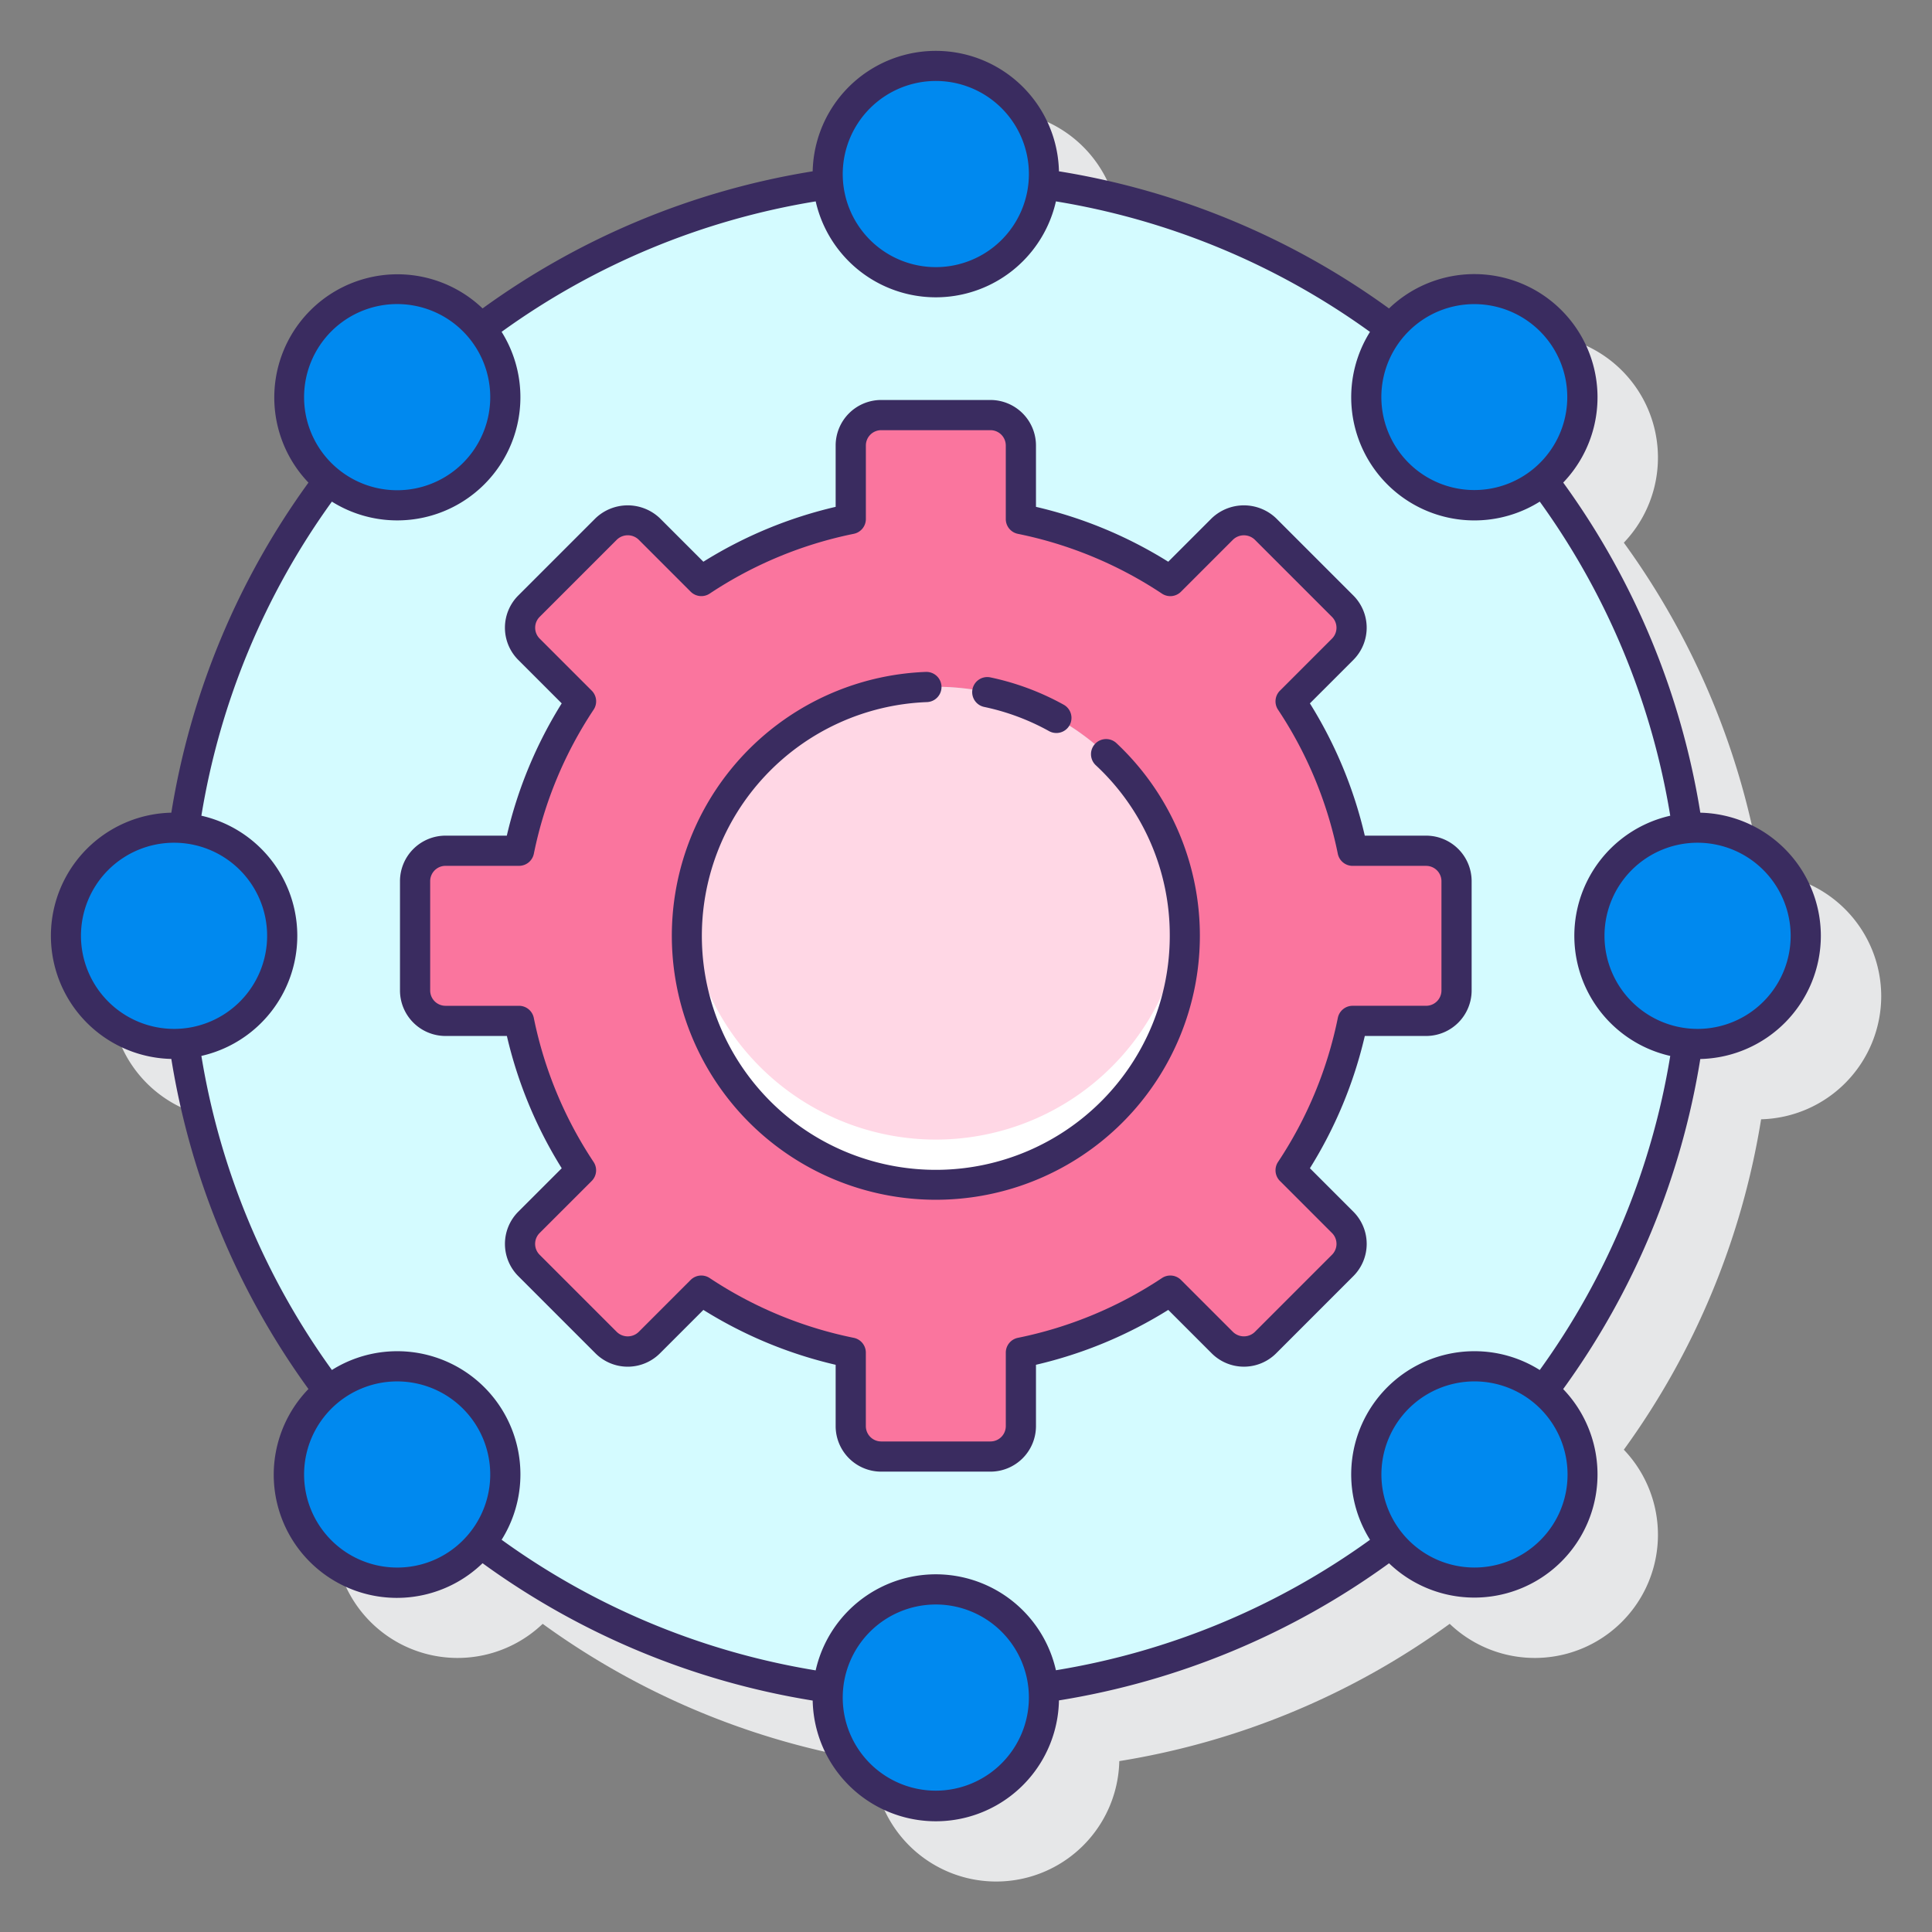
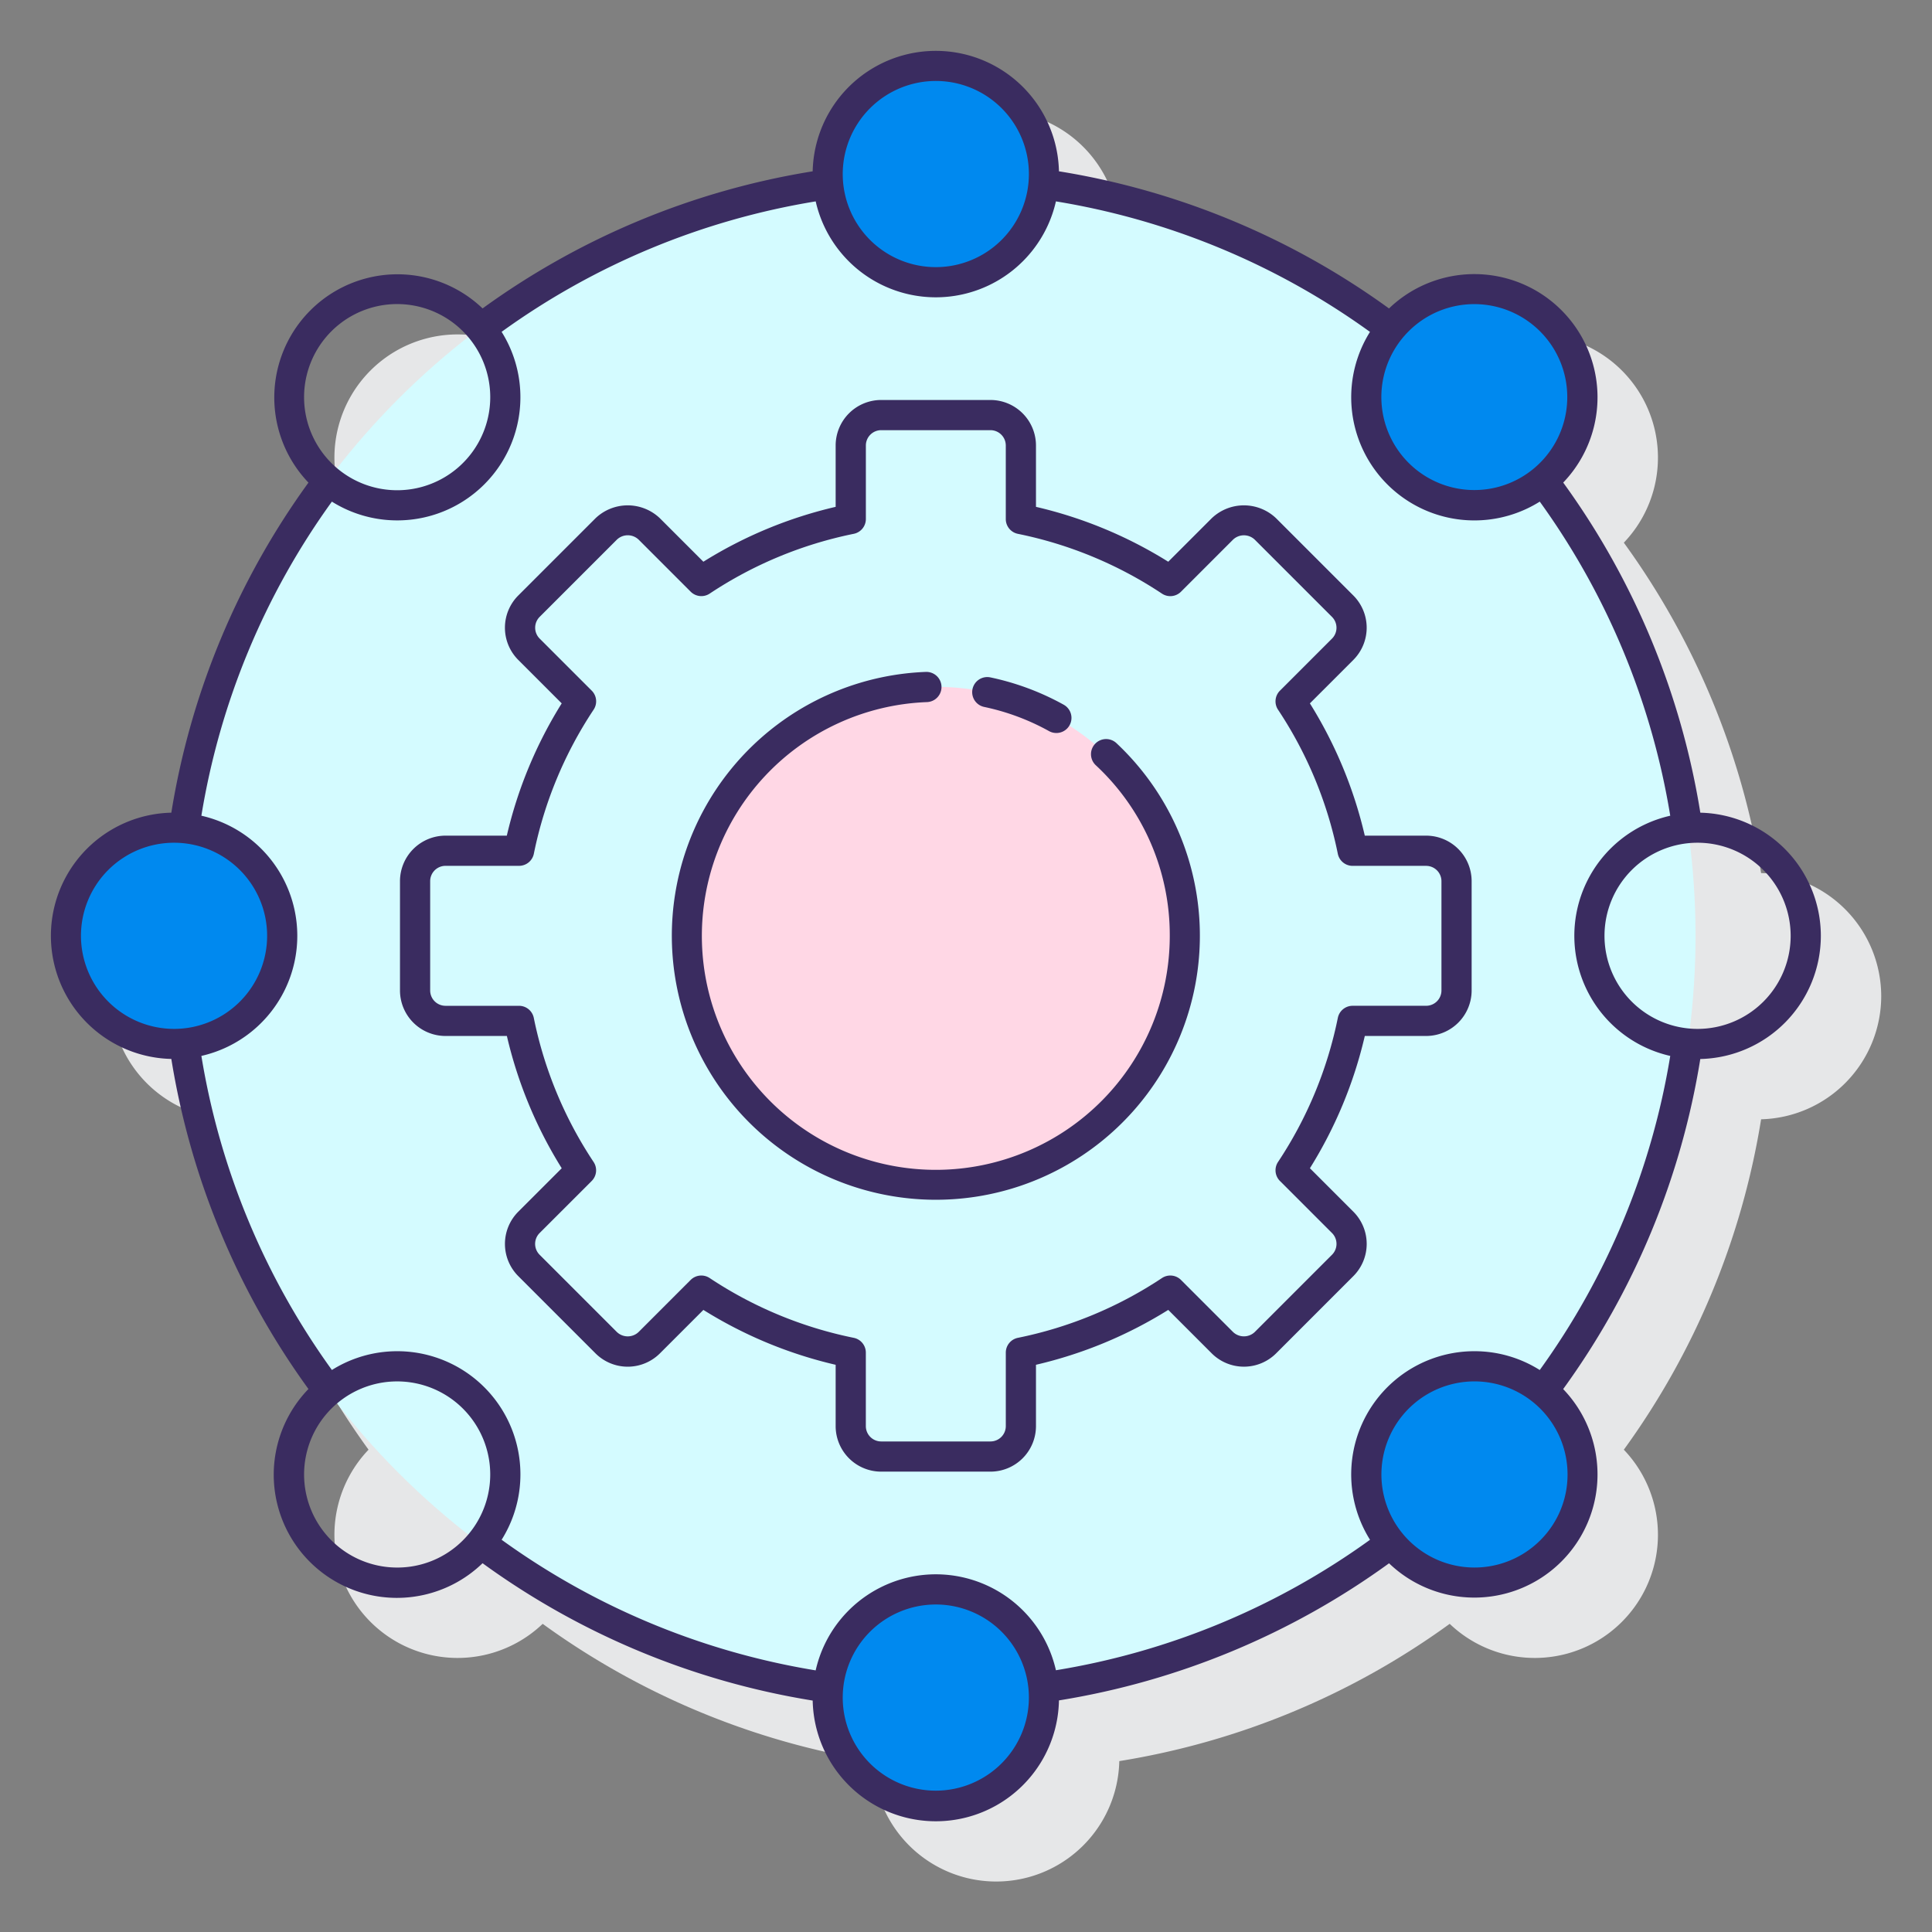
<svg xmlns="http://www.w3.org/2000/svg" viewBox="0 0 128 128" width="512" height="512">
  <rect x="0" y="0" width="128" height="128" fill="#808080" stroke="none" />
  <path d="M124.636,66a8.172,8.172,0,0,0-7.958-8.156,51.06,51.06,0,0,0-9.095-21.89A8.16,8.16,0,0,0,96.046,24.417a51.048,51.048,0,0,0-21.89-9.1,8.158,8.158,0,0,0-16.312,0,51.048,51.048,0,0,0-21.89,9.1A8.16,8.16,0,0,0,24.417,35.954a51.06,51.06,0,0,0-9.1,21.89,8.158,8.158,0,0,0,0,16.312,51.06,51.06,0,0,0,9.1,21.89,8.16,8.16,0,0,0,11.537,11.537,51.048,51.048,0,0,0,21.89,9.095,8.158,8.158,0,0,0,16.312,0,51.048,51.048,0,0,0,21.89-9.095,8.16,8.16,0,0,0,11.537-11.537,51.06,51.06,0,0,0,9.095-21.89A8.172,8.172,0,0,0,124.636,66Z" fill="#e6e7e8" />
  <circle cx="62" cy="62" r="50.333" transform="translate(-25.681 62) rotate(-45)" fill="#d4fbff" />
-   <circle cx="112.469" cy="62" r="7.167" fill="#0089ef" />
  <circle cx="11.531" cy="62" r="7.167" transform="translate(-40.463 26.313) rotate(-45)" fill="#0089ef" />
  <circle cx="62" cy="11.531" r="7.167" transform="translate(10.006 47.218) rotate(-45)" fill="#0089ef" />
  <circle cx="62" cy="112.469" r="7.167" transform="translate(-24.181 17.253) rotate(-13.282)" fill="#0089ef" />
  <circle cx="97.687" cy="26.313" r="7.167" fill="#0089ef" />
-   <circle cx="26.313" cy="97.687" r="7.167" fill="#0089ef" />
-   <path d="M31.381,21.245a7.167,7.167,0,1,0,0,10.136A7.169,7.169,0,0,0,31.381,21.245Z" fill="#0089ef" />
+   <path d="M31.381,21.245A7.169,7.169,0,0,0,31.381,21.245Z" fill="#0089ef" />
  <circle cx="97.687" cy="97.687" r="7.167" fill="#0089ef" />
  <circle cx="62" cy="62" r="16.495" transform="translate(-25.681 62) rotate(-45)" fill="#ffd7e5" />
-   <path d="M62,75.5a16.491,16.491,0,0,1-16.42-15c-.044.495-.075.994-.075,1.5A16.495,16.495,0,0,0,78.5,62c0-.506-.031-1.005-.075-1.5A16.491,16.491,0,0,1,62,75.5Z" fill="#fff" />
-   <path d="M96.5,65.62V58.38a2.017,2.017,0,0,0-2.016-2.016H89.615a28.011,28.011,0,0,0-4.108-9.9l3.45-3.45a2.016,2.016,0,0,0,0-2.851l-5.119-5.119a2.016,2.016,0,0,0-2.851,0l-3.45,3.45a28.011,28.011,0,0,0-9.9-4.108V29.513A2.017,2.017,0,0,0,65.62,27.5H58.38a2.017,2.017,0,0,0-2.016,2.016v4.872a28.011,28.011,0,0,0-9.9,4.108l-3.45-3.45a2.016,2.016,0,0,0-2.851,0l-5.119,5.119a2.016,2.016,0,0,0,0,2.851l3.45,3.45a28.011,28.011,0,0,0-4.108,9.9H29.513A2.017,2.017,0,0,0,27.5,58.38v7.24a2.017,2.017,0,0,0,2.016,2.016h4.872a28.011,28.011,0,0,0,4.108,9.9l-3.45,3.449a2.018,2.018,0,0,0,0,2.852l5.119,5.119a2.016,2.016,0,0,0,2.851,0l3.45-3.45a28.011,28.011,0,0,0,9.9,4.108v4.872A2.017,2.017,0,0,0,58.38,96.5h7.24a2.017,2.017,0,0,0,2.016-2.016V89.615a28.011,28.011,0,0,0,9.9-4.108l3.45,3.45a2.016,2.016,0,0,0,2.851,0l5.119-5.119a2.018,2.018,0,0,0,0-2.852l-3.45-3.449a28.011,28.011,0,0,0,4.108-9.9h4.872A2.017,2.017,0,0,0,96.5,65.62ZM62,78.5A16.5,16.5,0,1,1,78.5,62,16.495,16.495,0,0,1,62,78.5Z" fill="#fa759e" />
  <path d="M120.636,62a8.172,8.172,0,0,0-7.985-8.157,51.04,51.04,0,0,0-9.084-21.871A8.161,8.161,0,0,0,92.025,20.436,51.062,51.062,0,0,0,70.158,11.35a8.16,8.16,0,0,0-16.316,0,51.036,51.036,0,0,0-21.87,9.084A8.161,8.161,0,0,0,20.436,31.975a51.047,51.047,0,0,0-9.085,21.868,8.159,8.159,0,0,0,0,16.314,51.047,51.047,0,0,0,9.085,21.868,8.16,8.16,0,0,0,11.535,11.542,51,51,0,0,0,21.872,9.1,8.159,8.159,0,0,0,16.315-.011,51.036,51.036,0,0,0,21.87-9.084,8.161,8.161,0,0,0,11.536-11.542,51.047,51.047,0,0,0,9.085-21.868A8.172,8.172,0,0,0,120.636,62ZM97.687,89.521a8.16,8.16,0,0,0-6.92,12.494,49.039,49.039,0,0,1-20.809,8.643,8.16,8.16,0,0,0-15.918.009,49.037,49.037,0,0,1-20.806-8.653A8.16,8.16,0,0,0,21.989,90.765a49.041,49.041,0,0,1-8.647-20.808,8.159,8.159,0,0,0,0-15.914,49.049,49.049,0,0,1,8.646-20.809A8.16,8.16,0,0,0,33.233,21.985a49.045,49.045,0,0,1,20.809-8.643,8.16,8.16,0,0,0,15.916,0,49.055,49.055,0,0,1,20.807,8.647,8.16,8.16,0,0,0,11.249,11.245,49.052,49.052,0,0,1,8.644,20.81,8.159,8.159,0,0,0,0,15.914,49.049,49.049,0,0,1-8.646,20.809A8.106,8.106,0,0,0,97.687,89.521ZM118.636,62a6.167,6.167,0,1,1-6.167-6.167A6.175,6.175,0,0,1,118.636,62ZM97.687,20.149a6.159,6.159,0,1,1-4.361,1.8A6.147,6.147,0,0,1,97.687,20.149ZM62,5.364a6.167,6.167,0,1,1-6.167,6.167A6.174,6.174,0,0,1,62,5.364ZM21.952,21.952a6.167,6.167,0,1,1-1.806,4.361A6.176,6.176,0,0,1,21.952,21.952ZM5.364,62a6.167,6.167,0,1,1,6.167,6.167A6.175,6.175,0,0,1,5.364,62Zm20.949,41.854a6.166,6.166,0,1,1,4.361-1.807A6.128,6.128,0,0,1,26.313,103.854ZM62,118.636a6.167,6.167,0,1,1,6.167-6.167A6.174,6.174,0,0,1,62,118.636Zm40.048-16.589a6.166,6.166,0,1,1,1.806-4.36A6.128,6.128,0,0,1,102.048,102.047Z" fill="#3a2c60" />
  <path d="M65.214,46.838a15.378,15.378,0,0,1,4.288,1.6,1,1,0,0,0,.971-1.749,17.4,17.4,0,0,0-4.847-1.808,1,1,0,1,0-.412,1.957Z" fill="#3a2c60" />
  <path d="M72.553,49.282A1,1,0,0,0,72.6,50.7,15.35,15.35,0,0,1,77.5,62,15.5,15.5,0,1,1,61.413,46.516a1,1,0,0,0-.074-2,17.492,17.492,0,1,0,12.628,4.719A1,1,0,0,0,72.553,49.282Z" fill="#3a2c60" />
  <path d="M94.487,55.364H90.421A28.881,28.881,0,0,0,86.784,46.6l2.88-2.88a3.019,3.019,0,0,0,0-4.265l-5.119-5.119a3.088,3.088,0,0,0-4.266,0l-2.88,2.88a28.844,28.844,0,0,0-8.763-3.636V29.513A3.019,3.019,0,0,0,65.62,26.5H58.38a3.019,3.019,0,0,0-3.016,3.016V33.58A28.844,28.844,0,0,0,46.6,37.216l-2.88-2.88a3.088,3.088,0,0,0-4.266,0l-5.119,5.119a3.019,3.019,0,0,0,0,4.265l2.88,2.88a28.881,28.881,0,0,0-3.637,8.764H29.513A3.019,3.019,0,0,0,26.5,58.38v7.24a3.019,3.019,0,0,0,3.016,3.016h4.066A28.886,28.886,0,0,0,37.216,77.4l-2.88,2.88a3.019,3.019,0,0,0,0,4.265l5.119,5.12a3.02,3.02,0,0,0,4.266,0l2.88-2.88a28.844,28.844,0,0,0,8.763,3.636v4.067A3.019,3.019,0,0,0,58.38,97.5h7.24a3.019,3.019,0,0,0,3.016-3.016V90.42A28.844,28.844,0,0,0,77.4,86.784l2.88,2.88a3.02,3.02,0,0,0,4.266,0l5.119-5.12a3.019,3.019,0,0,0,0-4.265l-2.88-2.88a28.886,28.886,0,0,0,3.637-8.763h4.066A3.019,3.019,0,0,0,97.5,65.62V58.38A3.019,3.019,0,0,0,94.487,55.364ZM95.5,65.62a1.017,1.017,0,0,1-1.016,1.016H89.615a1,1,0,0,0-.98.8,26.91,26.91,0,0,1-3.962,9.547,1,1,0,0,0,.127,1.26l3.45,3.449a1.018,1.018,0,0,1,0,1.437l-5.119,5.12a1.042,1.042,0,0,1-1.438,0L78.244,84.8a1,1,0,0,0-1.259-.127,26.919,26.919,0,0,1-9.548,3.962,1,1,0,0,0-.8.98v4.872A1.017,1.017,0,0,1,65.62,95.5H58.38a1.017,1.017,0,0,1-1.016-1.016V89.615a1,1,0,0,0-.8-.98,26.919,26.919,0,0,1-9.548-3.962,1,1,0,0,0-1.259.127l-3.449,3.45a1.042,1.042,0,0,1-1.438,0L35.75,83.13a1.018,1.018,0,0,1,0-1.437l3.45-3.449a1,1,0,0,0,.127-1.26,26.91,26.91,0,0,1-3.962-9.547,1,1,0,0,0-.98-.8H29.513A1.017,1.017,0,0,1,28.5,65.62V58.38a1.017,1.017,0,0,1,1.016-1.016h4.872a1,1,0,0,0,.98-.8,26.915,26.915,0,0,1,3.962-9.548,1,1,0,0,0-.127-1.259l-3.45-3.45a1.018,1.018,0,0,1,0-1.437l5.119-5.119a1.042,1.042,0,0,1,1.438,0l3.449,3.45a1,1,0,0,0,1.259.127,26.919,26.919,0,0,1,9.548-3.962,1,1,0,0,0,.8-.98V29.513A1.017,1.017,0,0,1,58.38,28.5h7.24a1.017,1.017,0,0,1,1.016,1.016v4.872a1,1,0,0,0,.8.98,26.919,26.919,0,0,1,9.548,3.962,1,1,0,0,0,1.259-.127l3.449-3.45a1.042,1.042,0,0,1,1.438,0l5.119,5.119a1.018,1.018,0,0,1,0,1.437l-3.45,3.45a1,1,0,0,0-.127,1.259,26.915,26.915,0,0,1,3.962,9.548,1,1,0,0,0,.98.8h4.872A1.017,1.017,0,0,1,95.5,58.38Z" fill="#3a2c60" />
</svg>